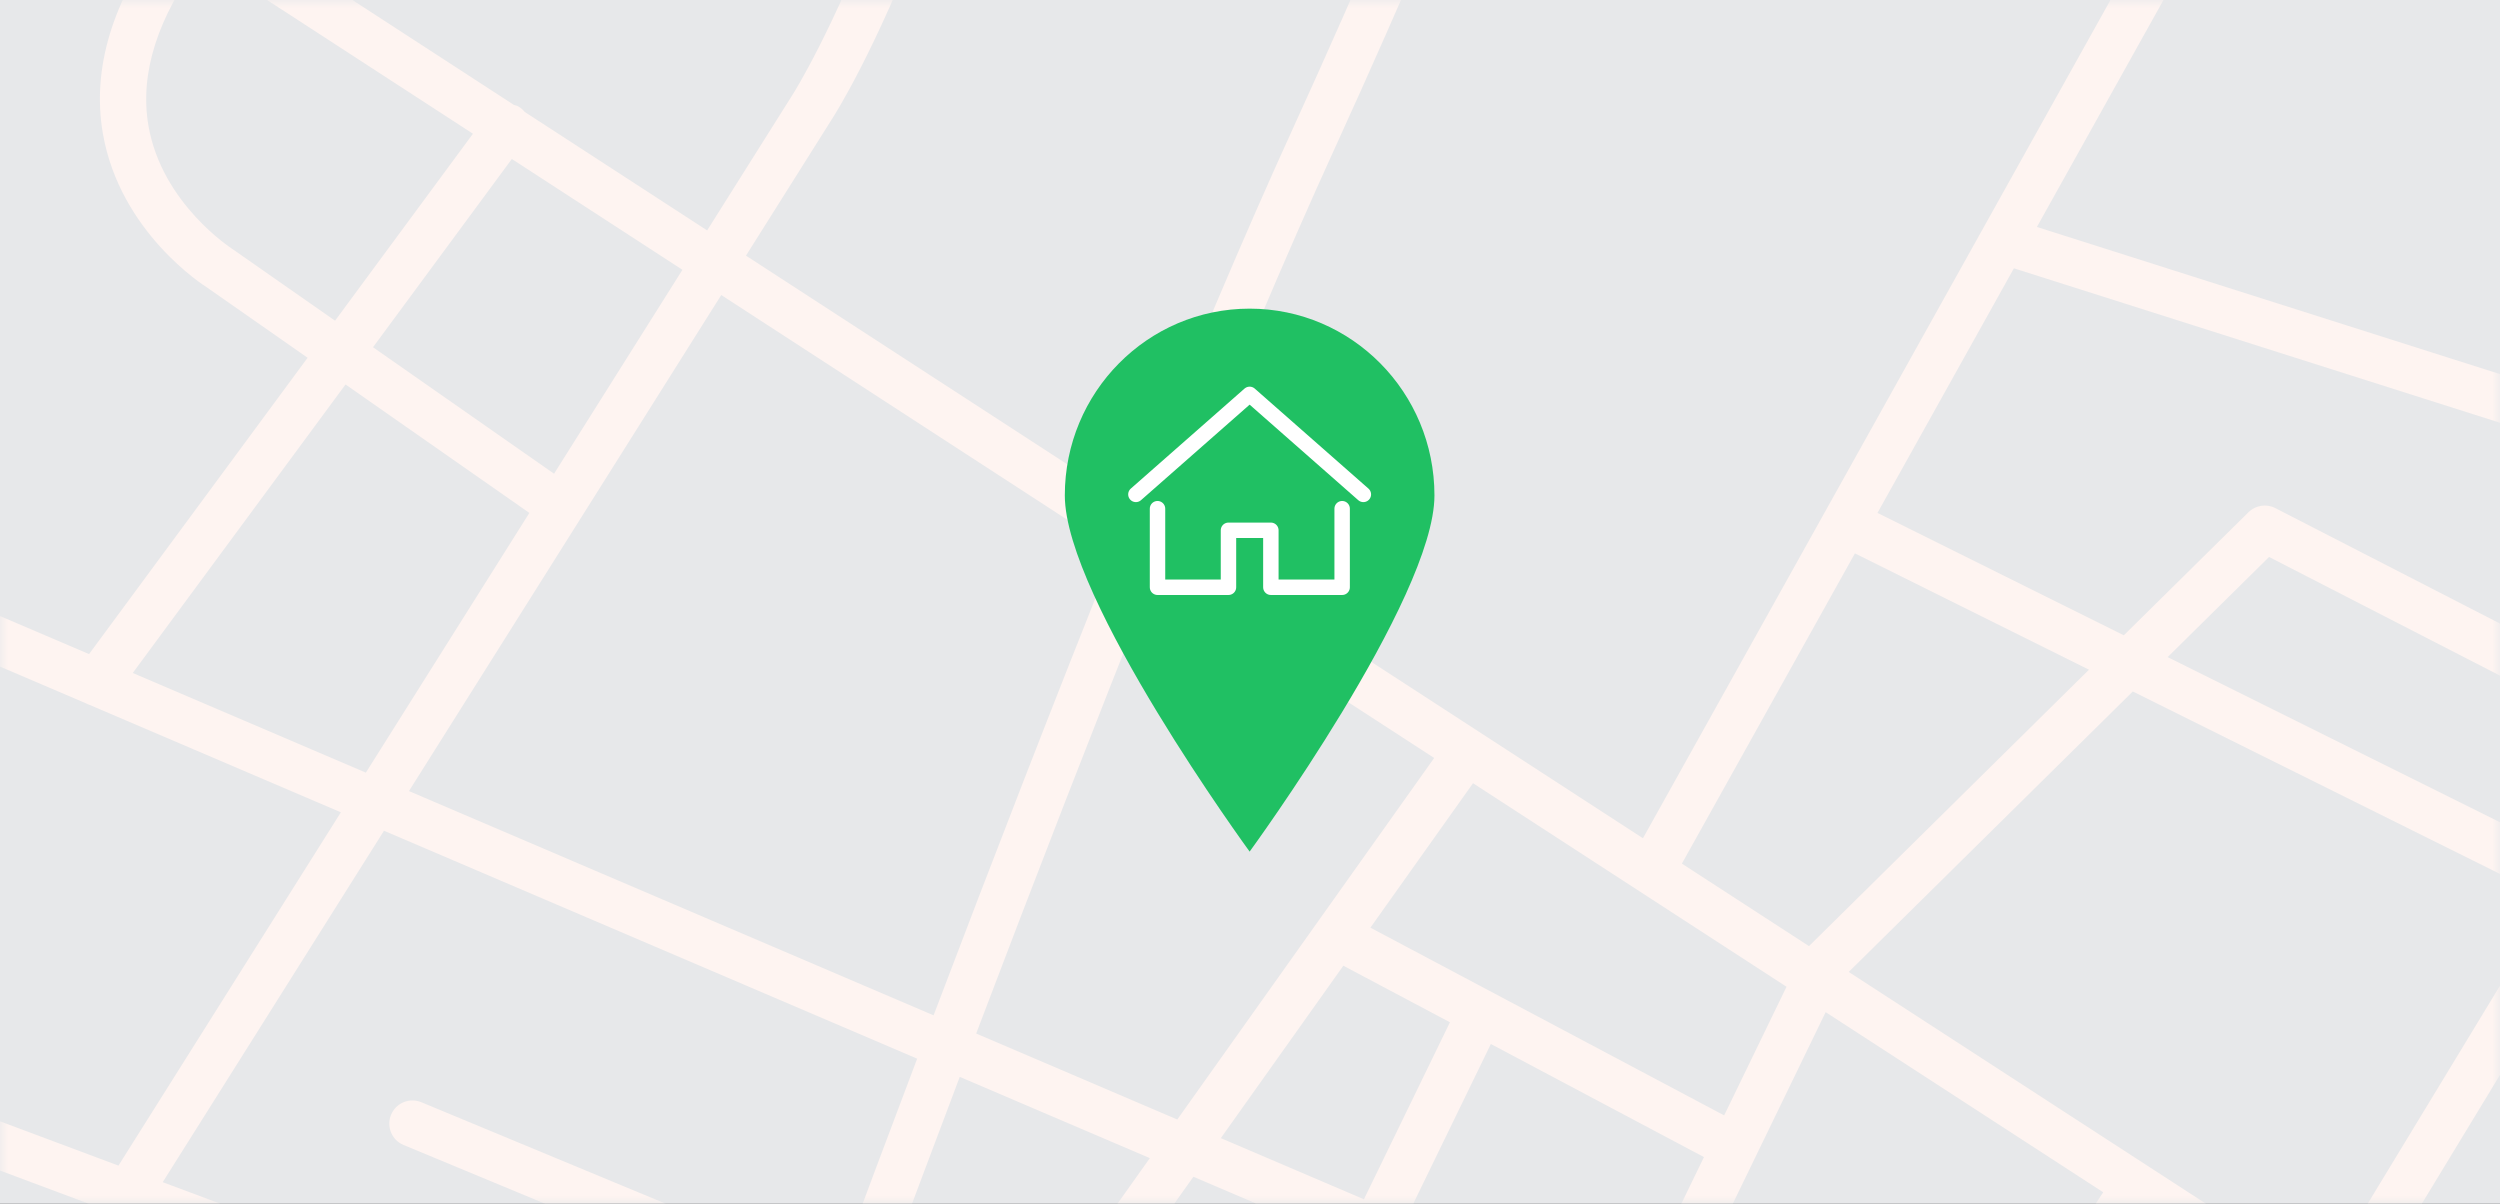
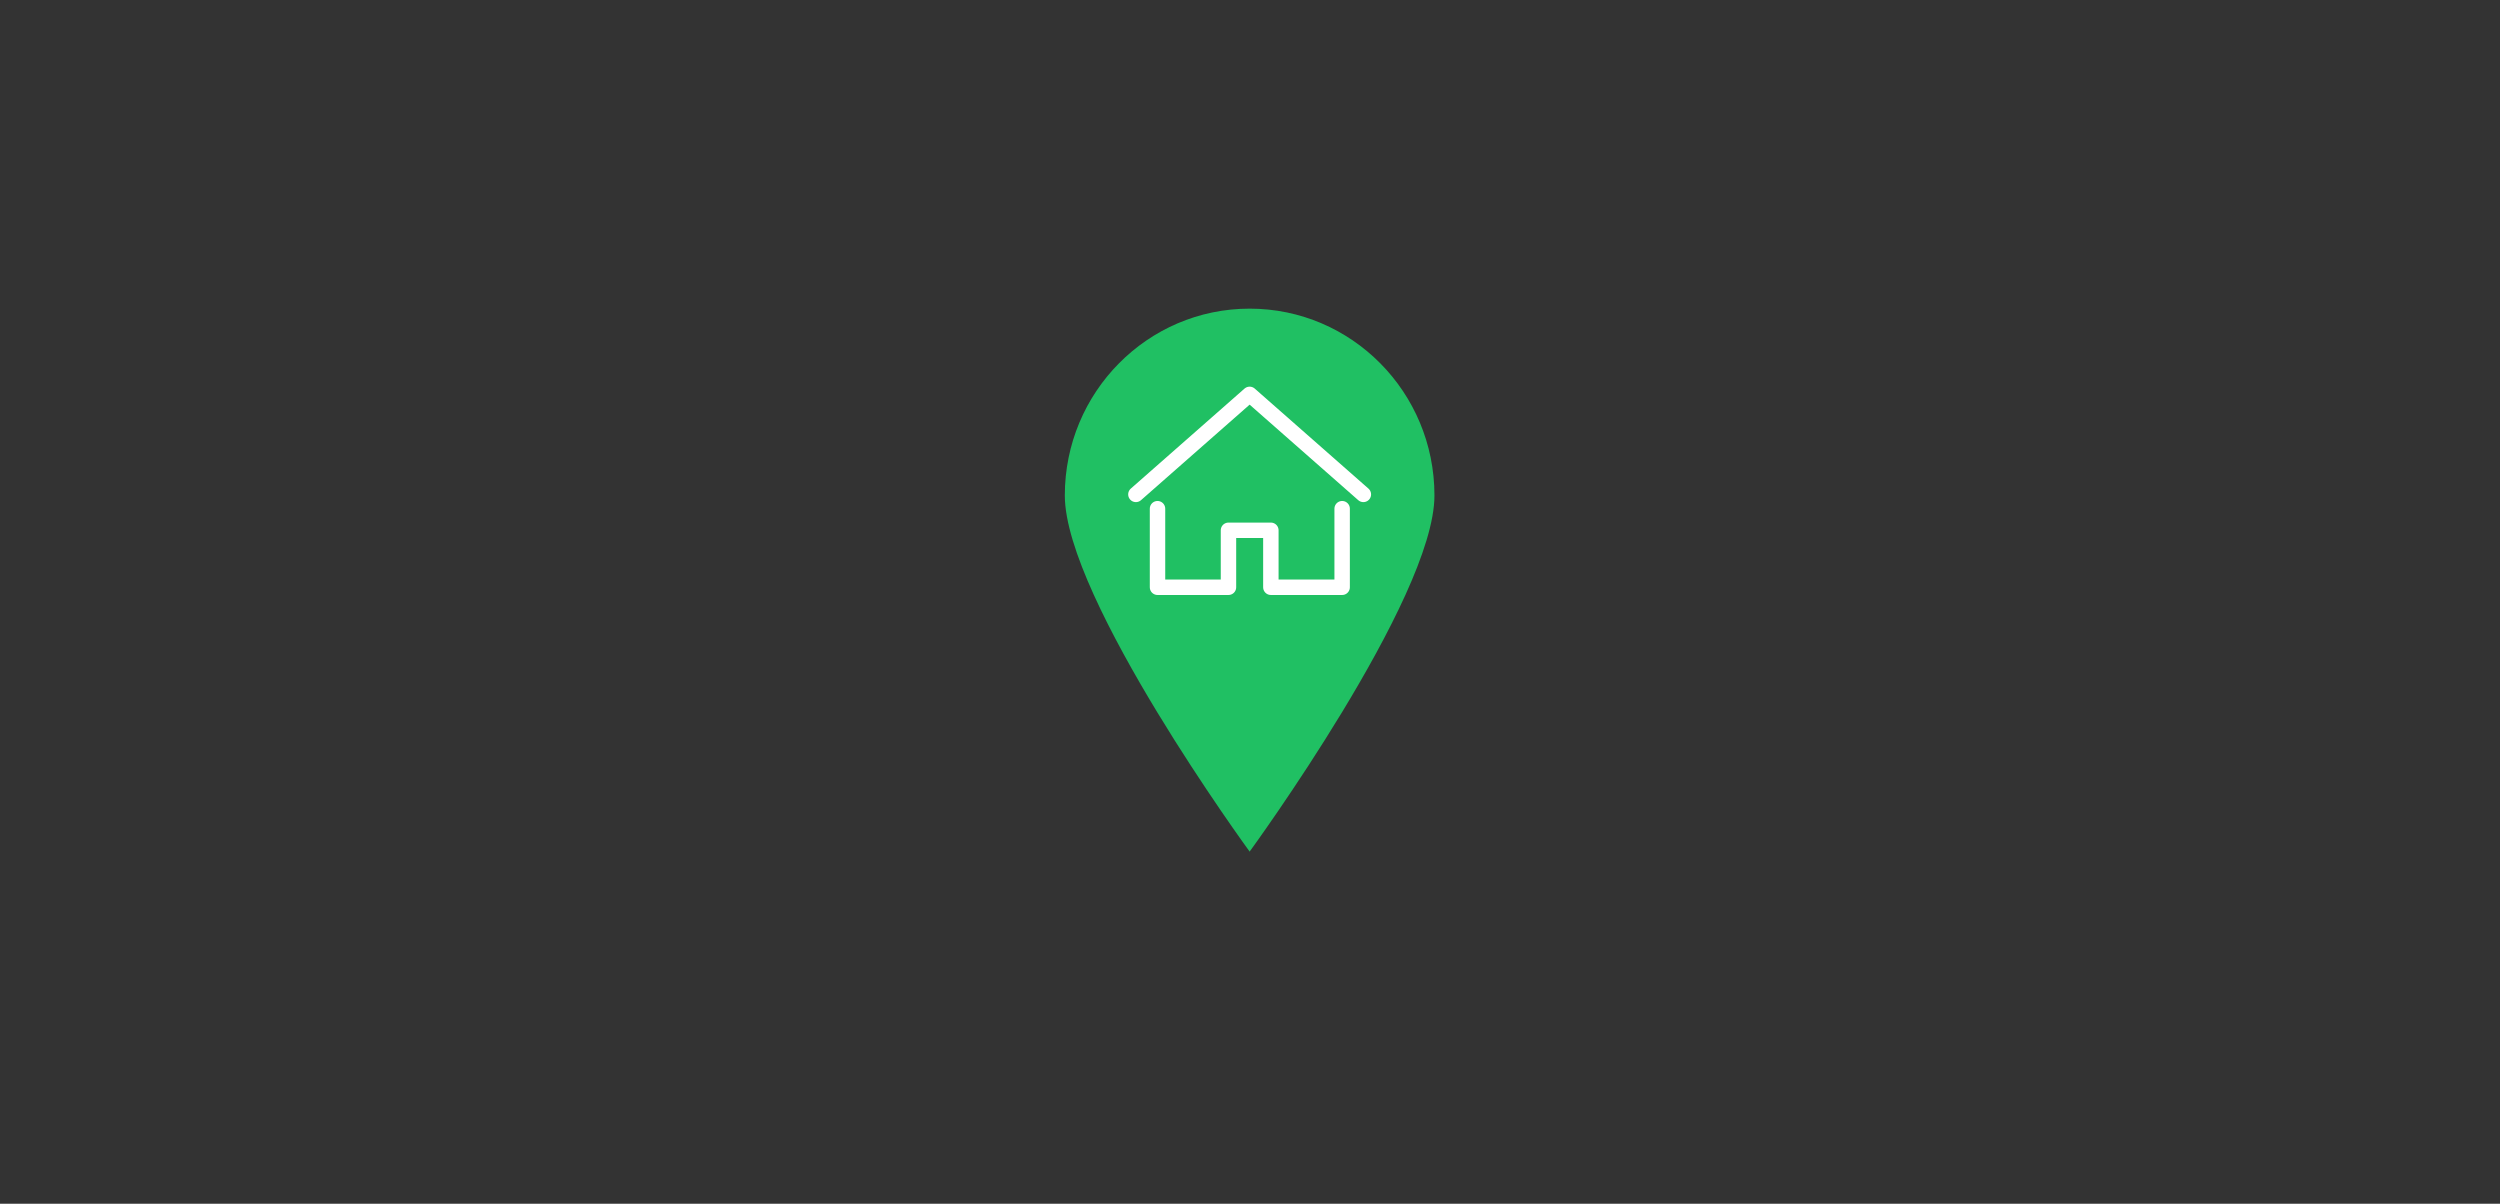
<svg xmlns="http://www.w3.org/2000/svg" xmlns:xlink="http://www.w3.org/1999/xlink" viewBox="0 0 162 78">
  <rect x="0" y="0" width="162" height="78" fill="#333333" stroke="none" />
  <defs>
-     <rect id="a" width="162" height="78" />
    <polygon id="c" points="0 0 0 271 293.5 271 293.5 0" />
  </defs>
  <g fill="none" fill-rule="evenodd">
    <mask id="d" fill="#fff">
      <use xlink:href="#a" />
    </mask>
    <use fill="#E7E8EA" xlink:href="#a" />
    <g mask="url(#d)">
      <g transform="rotate(210 115.65 100.49)">
        <mask id="b" fill="#fff">
          <use xlink:href="#c" />
        </mask>
        <path d="m219.47 46.35l-31.349 8.199c-0.802 0.21-1.282 1.029-1.072 1.831 0.176 0.674 0.784 1.12 1.45 1.12 0.125 0 0.253-0.015 0.38-0.049l30.471-7.969-0.616 16.079-43.044 7.196c-1.712-9.889-3.293-18.766-4.549-25.727 16.1-6.071 33.044-12.322 48.998-18.142l-0.669 17.462zm33.485 16.532l-1.404 28.549-13.1 1.574c-0.096 2e-3 -0.19 0.014-0.281 0.034l-17.567 2.111 1.035-27.033 31.317-5.235zm-18.752 56.429l-14.478-1.253 0.761-19.872 16.311-1.96-2.594 23.085zm10.743 3.938c0.053 2e-3 5.422 0.256 8.704 4.201 2.201 2.646 3.009 6.405 2.44 11.159-4.977-0.262-12.191-0.641-20.913-1.099l1.681-14.96 8.088 0.699zm-25.336-2.191l14.258 1.233-1.692 15.062c-4.117-0.217-8.527-0.448-13.164-0.691l0.598-15.604zm-33.939 13.855c-1.459-10.217-3.156-21.153-4.908-31.953l36.707-4.412-1.454 37.956c-9.456-0.496-19.753-1.036-30.345-1.591zm-24.662-1.291l2.702-28.612 14.072-1.691c1.723 10.617 3.393 21.368 4.836 31.434-7.151-0.374-14.409-0.755-21.61-1.131zm-16.983 25.114l-16.904 1.056 6.757-24.584c3.214 0.167 6.487 0.338 9.806 0.512l0.341 23.016zm-50.989 32.404l0.325-14.846 28.538-1.396c0.648-0.032 1.202-0.476 1.373-1.101l3.009-10.946 17.789-1.112 0.269 18.147-51.303 11.254zm-5.82-25.848l3.389-0.211-0.584 26.721-0.514 0.112-2.291-26.622zm4.091-32.299l-0.636 29.078-3.712 0.232-2.552-29.665c2.056 0.105 4.366 0.224 6.9 0.355zm-31.004-31.166c10.579-7.051 22.124-14.673 31.394-20.669 5.136 1.787 11.519 2.597 17.538 2.903l-2.84 46.71c-15.484-0.804-27.032-1.4-31.135-1.6l-14.957-27.344zm12.777-34.226c8.648-4.613 19.73-11.308 30.75-18.242l9.748 17.132c-8.652 3.702-15.065 6.73-18.22 8.745-4.106 2.623-9.364 6.036-15.354 9.965l-6.924-17.6zm56.993 12.782l-0.578-7.991c-0.06-0.825-0.757-1.45-1.604-1.388-0.827 0.06-1.448 0.778-1.388 1.605l0.591 8.171c-2.558 0.197-8.729 0.58-15.651 0.355-0.16-0.072-0.334-0.121-0.52-0.132-0.211-0.013-0.414 0.02-0.603 0.09-5.183-0.217-10.68-0.797-15.331-2.057 0.678-0.435 1.341-0.86 1.985-1.271 7.885-5.036 37.462-16.86 71.312-29.658 1.239 6.868 2.779 15.525 4.444 25.145l-42.657 7.131zm44.277 2.307l-43.697 5.712-0.362-5.013 42.95-7.181c0.365 2.123 0.736 4.286 1.109 6.482zm3.478 2.571l28.865-3.773c0.822-0.108 1.401-0.861 1.293-1.682-0.107-0.822-0.862-1.402-1.681-1.293l-28.979 3.788c-0.379-2.233-0.756-4.43-1.127-6.587l42.417-7.092-1.031 26.891-37.306 4.484c-0.815-4.987-1.638-9.929-2.451-14.736zm-12.406 1.622l9.43-1.233c0.811 4.797 1.633 9.728 2.447 14.705l-13.3 1.599 1.423-15.071zm-14.985 16.701l-1.043-14.606 12.978-1.697-1.421 15.039-10.514 1.264zm8.937 15.438l-7.814 0.279-0.909-12.721 10.012-1.204-1.289 13.646zm-12.96-29.655l2.146 30.041-15.623 0.558-2.067-28.567 15.544-2.032zm-37.024 41.56l2.843-46.751c1.205 0.031 2.386 0.047 3.522 0.047 5.171 0 9.467-0.281 11.556-0.447l3.492 48.267c-7.607-0.397-14.825-0.773-21.413-1.116zm-15.714 30.956l0.628-28.735c9.858 0.51 22.532 1.17 36.507 1.899l-6.855 24.943-30.28 1.893zm-0.066 3.01l29.505-1.845-2.448 8.906-27.24 1.333 0.183-8.394zm40.212-32.693l-0.668-9.24 25.935-0.926-1.079 11.431c-8.256-0.432-16.402-0.858-24.188-1.265zm158.68-129.28c0.781-0.275 1.192-1.132 0.917-1.913-0.275-0.78-1.128-1.19-1.913-0.917-2.913 1.025-32.619 11.489-68.193 24.432l0.19-4.959c0.032-0.828-0.614-1.525-1.441-1.557-0.842-0.026-1.525 0.615-1.557 1.442l-0.237 6.183c-16.125 5.876-33.314 12.212-49.671 18.379-1.375-7.578-2.247-12.245-2.285-12.447-0.153-0.815-0.941-1.353-1.751-1.198-0.814 0.153-1.35 0.936-1.198 1.751 0.039 0.207 0.952 5.086 2.381 12.971-19.613 7.414-37.851 14.527-51.381 20.229l-9.988-17.555c7.682-4.863 15.235-9.77 21.805-14.094l6.702 11.272c0.28 0.472 0.779 0.733 1.29 0.733 0.261 0 0.525-0.067 0.766-0.211 0.711-0.423 0.946-1.343 0.522-2.055l-6.774-11.392c10.105-6.674 17.396-11.633 18.33-12.269 0.684-0.466 0.861-1.4 0.395-2.084-0.468-0.684-1.398-0.863-2.085-0.395-0.616 0.42-50.834 34.581-76.307 48.087-0.133 0.014-0.267 0.039-0.397 0.091-0.239 0.093-0.435 0.246-0.59 0.429-5.128 2.678-9.162 4.446-11.437 4.819-13.777 2.255-56.952 10.923-57.386 11.01-0.812 0.163-1.339 0.954-1.176 1.766 0.143 0.712 0.769 1.204 1.47 1.204 0.097 0 0.197-0.01 0.296-0.029 0.434-0.087 43.557-8.744 57.281-10.99 2.344-0.384 6.323-2.082 11.331-4.648l7.036 17.883c-7.167 4.711-15.237 10.062-23.572 15.632-26.026 17.392-26.054 17.568-26.186 18.417-0.067 0.425 0.053 0.861 0.327 1.192 0.297 0.359 0.724 0.543 1.156 0.543 0.337 0 0.676-0.113 0.956-0.344 0.057-0.047 0.108-0.097 0.156-0.15 1.288-1.032 13.251-9.15 27.519-18.675l15.234 27.851c0.251 0.459 0.723 0.754 1.245 0.778 1.173 0.055 3.623 0.178 7.106 0.356l5.168 60.08-77.373 16.972c-0.809 0.177-1.322 0.978-1.144 1.787 0.153 0.701 0.774 1.178 1.464 1.178 0.106 0 0.214-0.01 0.322-0.035l78.211-17.156c0.046 4e-3 0.087 0.025 0.134 0.025 0.042 0 0.086-2e-3 0.129-6e-3 0.241-0.02 0.46-0.102 0.653-0.22l55.438-12.161 1.114 75.076c0.012 0.82 0.682 1.477 1.499 1.477h0.023c0.829-0.012 1.49-0.694 1.478-1.522l-1.812-122.1c11.906 0.622 24.293 1.271 36.36 1.903 1.41 10.024 2.569 19.264 3.292 26.863 3.96 41.577 14.575 102.5 14.682 103.12 0.128 0.729 0.761 1.241 1.476 1.241 0.086 0 0.173-7e-3 0.26-0.022 0.816-0.143 1.362-0.92 1.22-1.737-0.107-0.609-10.703-61.423-14.651-102.88-0.714-7.493-1.848-16.571-3.228-26.418 10.401 0.545 20.509 1.075 29.802 1.563l-0.399 10.416c-0.042 0.769-0.868 19.207 12.1 52.624 12.951 33.375 43.978 67.626 44.29 67.968 0.295 0.324 0.701 0.489 1.108 0.489 0.361 0 0.723-0.129 1.011-0.391 0.612-0.559 0.655-1.507 0.097-2.119-0.308-0.338-30.959-34.173-43.71-67.033-12.701-32.73-11.91-51.195-11.899-51.399l0.398-10.398c4.981 0.261 9.701 0.509 14.074 0.739 0.115 0.043 0.234 0.077 0.361 0.092 0.058 6e-3 0.114 9e-3 0.17 9e-3 0.108 0 0.206-0.035 0.308-0.057 17.43 0.915 29.162 1.532 29.611 1.555 0.027 1e-3 0.054 2e-3 0.08 2e-3 0.792 0 1.455-0.621 1.497-1.421 0.043-0.827-0.592-1.533-1.419-1.577-0.16-8e-3 -1.743-0.091-4.492-0.236 0.625-5.527-0.421-9.995-3.155-13.264-4.161-4.971-10.61-5.242-10.803-5.246l-7.936-0.687 2.664-23.711 48.822-5.868c0.822-0.099 1.409-0.846 1.31-1.668-0.098-0.823-0.84-1.422-1.668-1.311l-33.749 4.056 1.411-28.692 35.265-5.895c0.816-0.137 1.368-0.91 1.231-1.727-0.136-0.817-0.91-1.361-1.727-1.232l-68.996 11.535 0.653-17.045c0.1-0.276 0.122-0.584 0.042-0.891-2e-3 -7e-3 -5e-3 -0.013-7e-3 -0.02l0.74-19.322c37.388-13.618 68.578-24.604 69.314-24.863z" fill="#FEF4F1" mask="url(#b)" />
      </g>
    </g>
    <g transform="translate(69 20)">
-       <path d="m11.976 35.184s11.976-16.395 11.976-23.08c0-6.685-5.362-12.104-11.976-12.104-6.614 0-11.976 5.419-11.976 12.104 0 6.685 11.976 23.08 11.976 23.08z" fill="#20C063" />
+       <path d="m11.976 35.184s11.976-16.395 11.976-23.08c0-6.685-5.362-12.104-11.976-12.104-6.614 0-11.976 5.419-11.976 12.104 0 6.685 11.976 23.08 11.976 23.08" fill="#20C063" />
      <polyline points="4.606 12.037 11.976 5.555 19.346 12.037" stroke="#FFF" stroke-linecap="round" stroke-linejoin="round" />
      <polyline points="6.007 12.963 6.007 18.055 10.605 18.055 10.605 14.363 13.352 14.363 13.352 18.055 17.971 18.055 17.971 12.963" stroke="#FFF" stroke-linecap="round" stroke-linejoin="round" />
    </g>
  </g>
</svg>